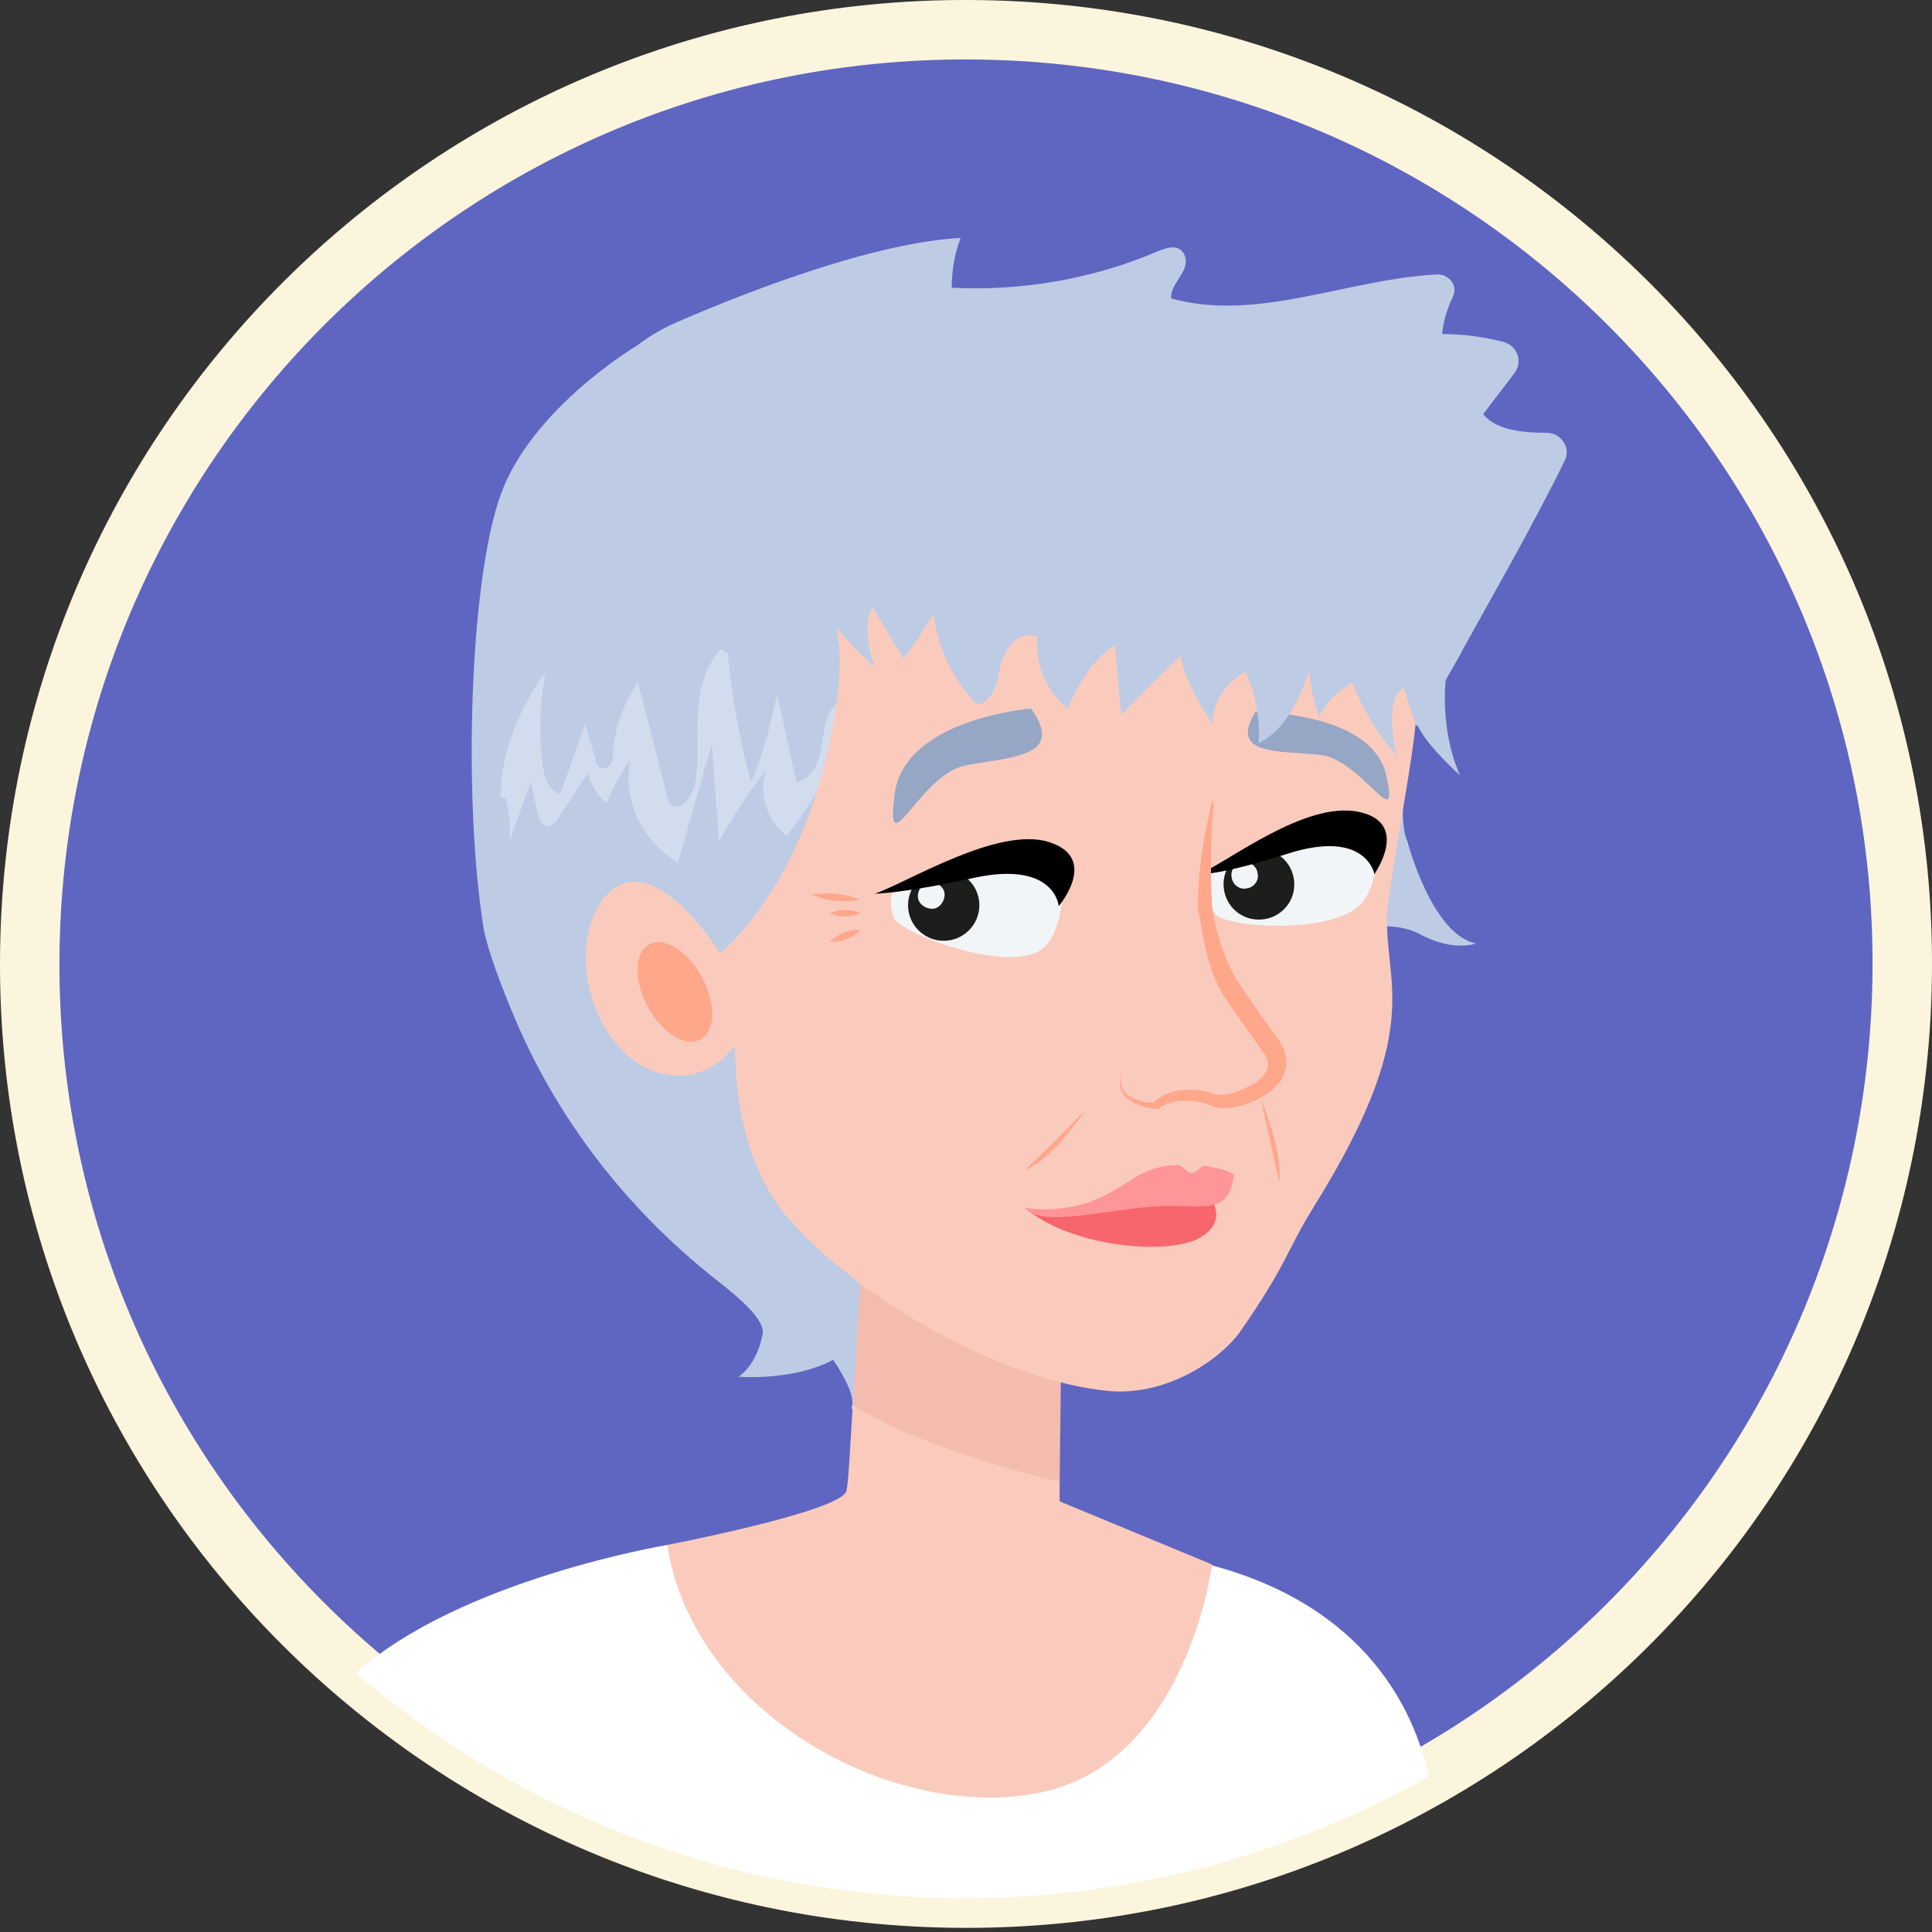
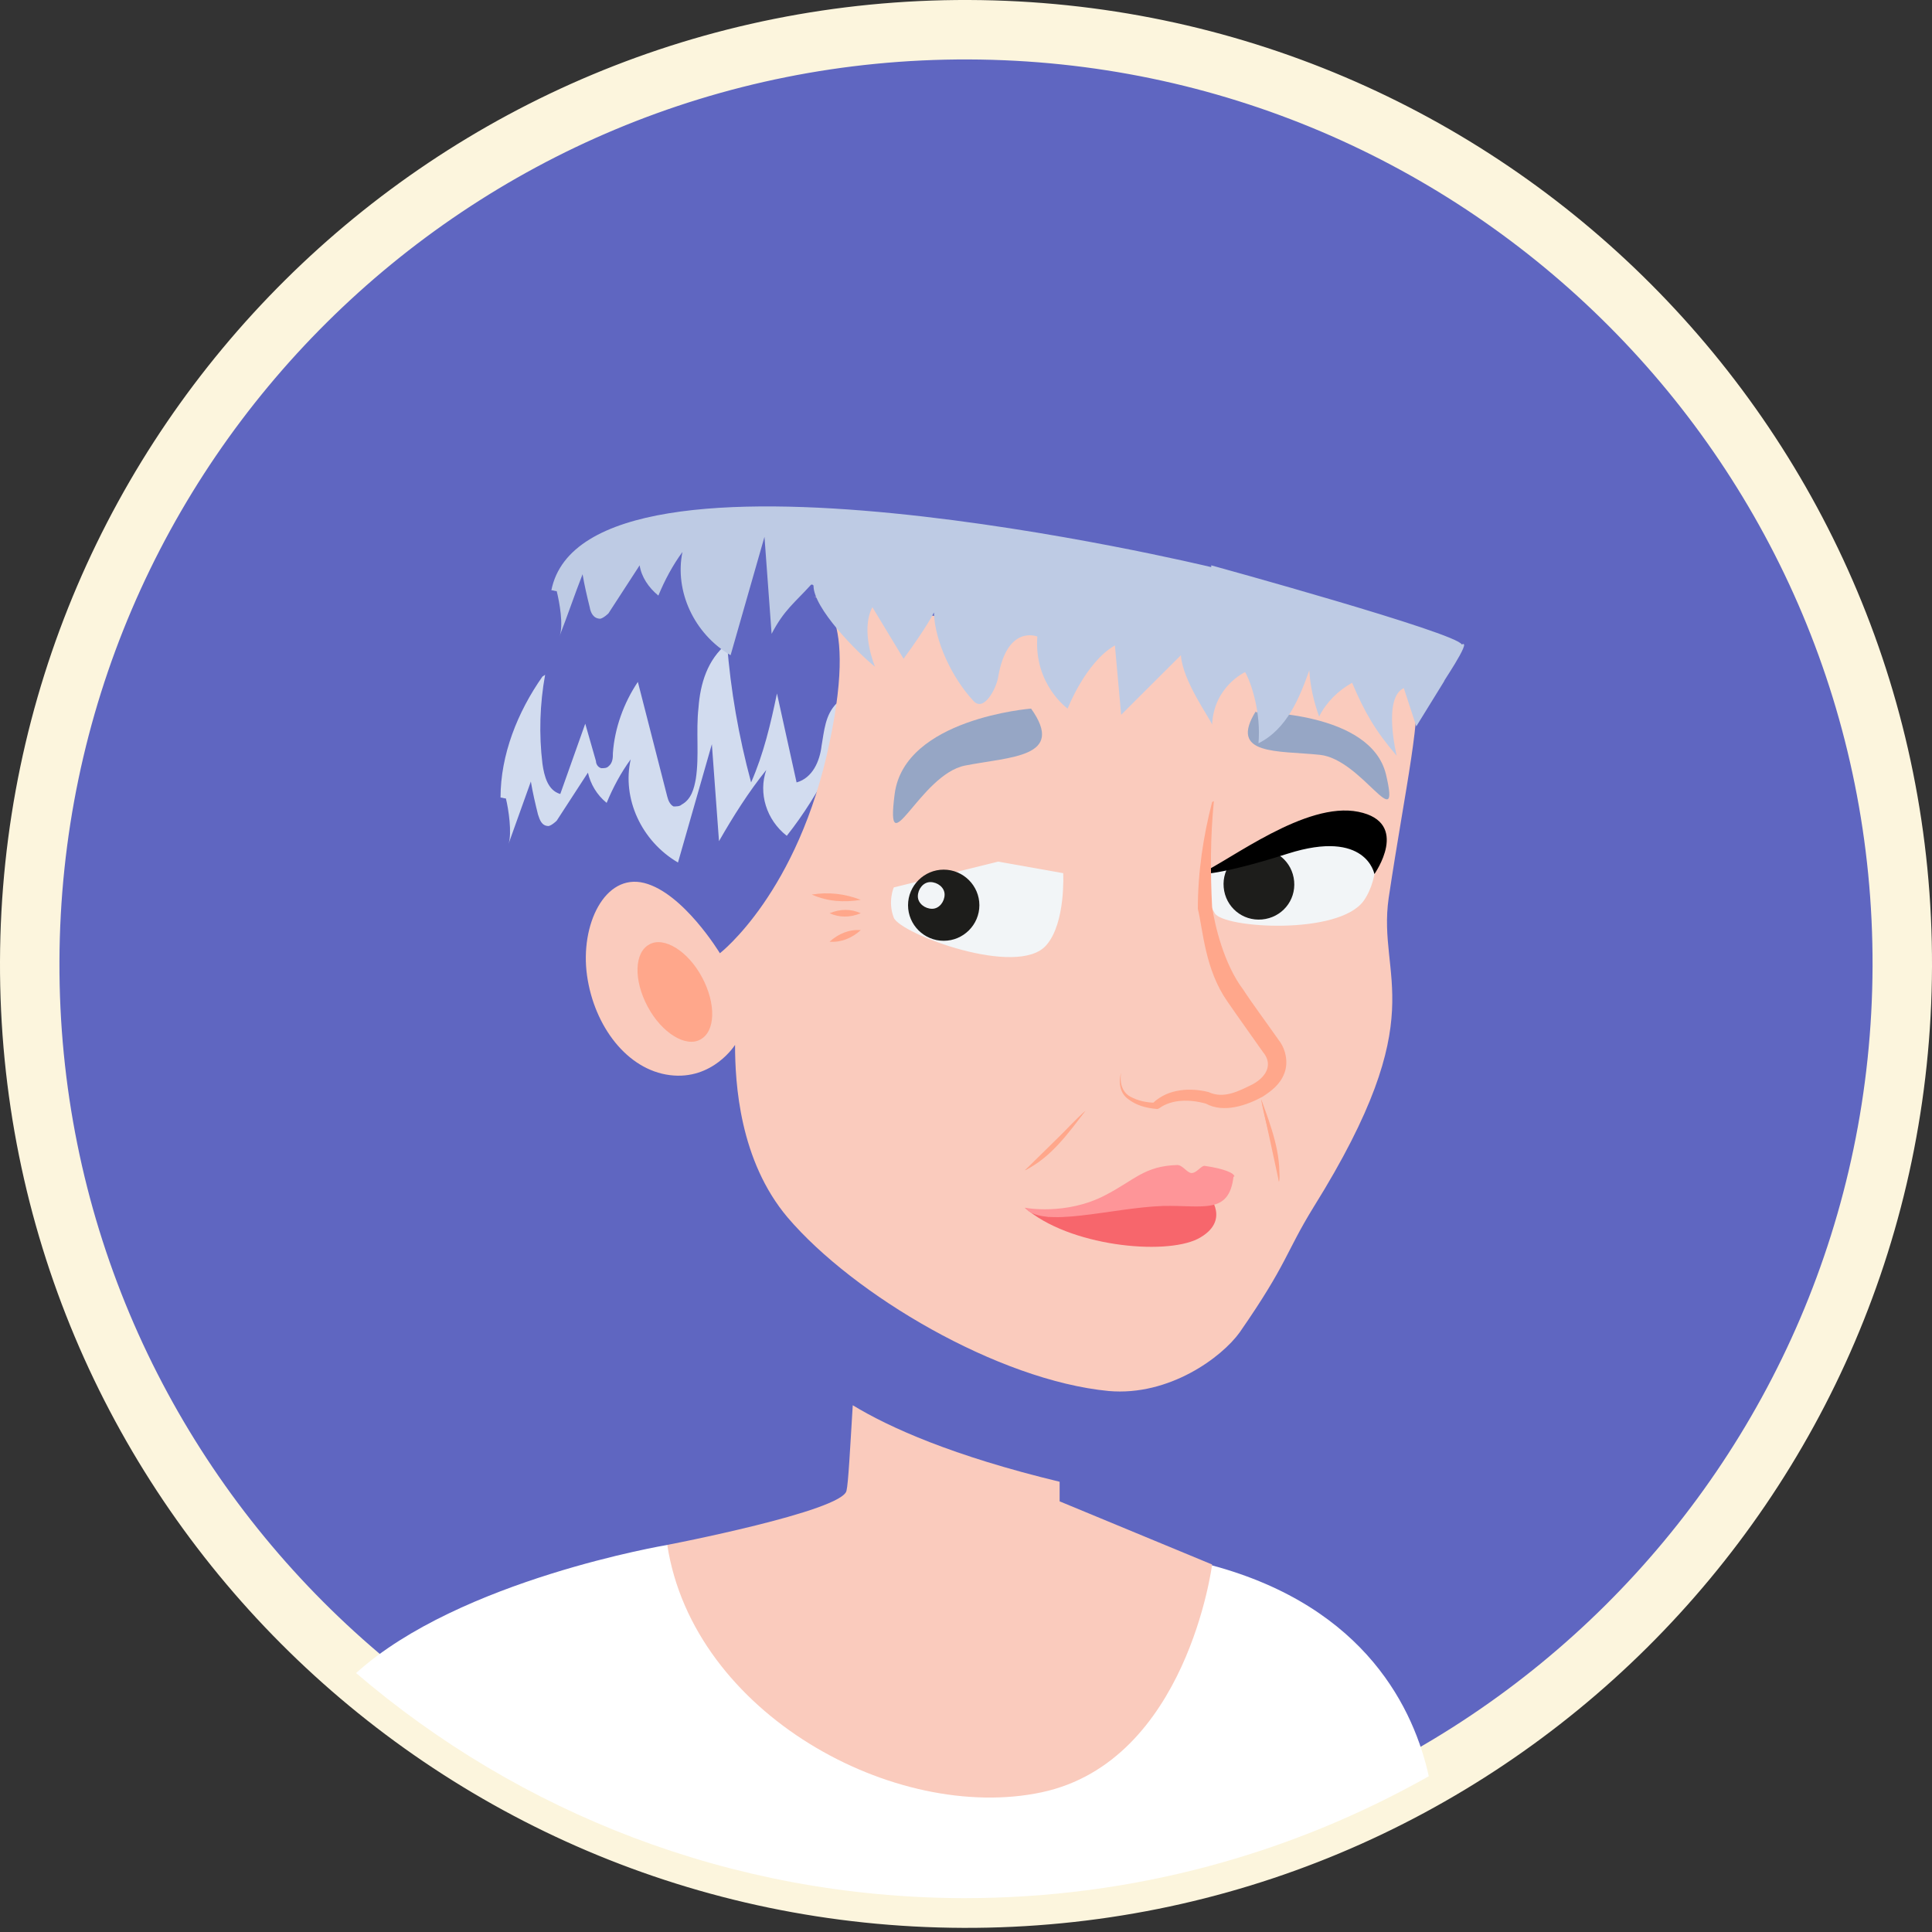
<svg xmlns="http://www.w3.org/2000/svg" width="65" height="65" viewBox="0 0 65 65" fill="none">
  <rect x="0" y="0" width="65" height="65" fill="#333333" stroke="none" />
  <path d="M64 32.52C63.94 49.882 49.81 63.921 32.41 63.861C15.01 63.801 0.94 49.702 1 32.341C1.06 14.979 15.19 0.94 32.59 1C49.99 1.06 64.06 15.159 64 32.52Z" fill="#5F66C1" stroke="#FCF5DD" stroke-width="2" stroke-miterlimit="10" />
  <path d="M40.78 52.666C32.92 50.541 26.26 51.648 26.26 51.648L22.45 51.978C22.45 51.978 15.46 53.145 11.98 56.288C17.47 60.988 24.58 63.831 32.38 63.861H32.44C38.14 63.861 43.45 62.365 48.07 59.76C47.59 57.575 46 54.073 40.78 52.666Z" fill="white" />
-   <path d="M44.56 31.503C43.84 32.461 42.52 34.017 43.72 36.532C43.72 36.532 44.14 38.208 44.71 38.597C44.71 38.597 43.36 38.657 42.79 38.088C42.79 38.088 43.51 39.764 44.2 40.094C44.2 40.094 43.03 40.663 42.34 40.273C42.34 40.273 40.51 40.663 40.36 41.561C40.21 42.459 41.5 43.297 40.42 43.177C39.37 43.057 39.37 42.668 39.22 43.566C39.07 44.464 39.37 45.362 39.37 45.362C38.65 45.362 38.35 44.584 38.35 44.584C38.05 45.242 38.44 46.32 38.44 46.32C37.45 46.2 36.46 45.362 36.46 45.362C36.19 46.38 33.97 46.799 33.97 46.799C34.24 45.841 33.55 44.913 33.55 44.913C33.55 45.751 31 47.398 31 47.398C31.3 46.859 30.01 45.691 30.01 45.691C29.74 46.47 28.51 47.757 28.66 47.308C28.81 46.859 28.03 45.751 28.03 45.751C26.68 46.47 24.85 46.32 24.85 46.32C24.85 46.32 25.48 45.931 25.66 44.853C25.72 44.464 25.09 43.836 24.25 43.177C21.28 40.872 18.91 37.909 17.41 34.466C16.87 33.209 16.42 32.012 16.27 31.233C15.58 26.923 15.79 19.589 16.84 16.656C17.89 13.722 21.43 11.627 21.43 11.627C21.82 11.328 22.27 11.058 22.75 10.849C25.51 9.651 29.53 8.155 32.32 8.005C32.11 8.544 32.02 9.112 32.02 9.681C34.39 9.801 36.79 9.382 38.95 8.454C39.19 8.364 39.49 8.244 39.7 8.394C39.79 8.454 39.85 8.544 39.88 8.663C40 9.172 39.37 9.531 39.4 10.04C42.31 10.849 45.34 9.382 48.37 9.232C48.76 9.232 49.06 9.621 48.88 9.981C48.7 10.37 48.55 10.819 48.52 11.238C49.21 11.238 49.9 11.328 50.59 11.507C51.04 11.627 51.25 12.166 50.95 12.555L49.9 13.932C50.32 14.471 51.22 14.56 52.03 14.56C52.51 14.56 52.84 15.039 52.66 15.458C52.33 16.177 51.25 18.182 51.25 18.182C51.16 18.362 48.64 22.882 48.64 22.882C48.64 22.882 48.43 24.528 49.12 26.085C49.12 26.085 48.04 25.127 47.71 24.439C47.38 23.72 46.96 27.611 47.35 28.3C47.35 28.3 48.16 31.443 49.66 31.742C49.66 31.742 48.88 32.042 47.74 31.413C46.6 30.814 44.59 31.473 44.59 31.473" fill="#BECBE4" />
  <path d="M18.34 22.702C18.16 23.69 18.13 24.707 18.25 25.695C18.31 26.114 18.43 26.593 18.85 26.713L19.69 24.348C19.81 24.767 19.93 25.186 20.05 25.605C20.05 25.695 20.11 25.815 20.23 25.845C20.32 25.845 20.41 25.845 20.47 25.785C20.62 25.665 20.62 25.486 20.62 25.336C20.68 24.498 20.98 23.66 21.46 22.941C21.79 24.229 22.12 25.516 22.45 26.803C22.48 26.923 22.54 27.072 22.66 27.132C22.75 27.132 22.87 27.132 22.93 27.072C23.26 26.893 23.35 26.534 23.41 26.204C23.53 25.426 23.41 24.618 23.5 23.809C23.56 23.001 23.8 22.193 24.46 21.654C24.58 23.211 24.85 24.767 25.27 26.324C25.69 25.366 25.93 24.348 26.14 23.331L26.8 26.324C27.34 26.174 27.58 25.605 27.64 25.097C27.73 24.588 27.76 24.049 28.15 23.66C28.27 24.707 28.63 25.725 29.2 26.683C29.38 25.605 29.74 24.558 30.25 23.57C30.49 23.091 31.27 23.151 31.42 23.69C31.75 24.947 30.85 27.342 31.48 28.509C31.63 27.372 33.22 25.067 33.55 23.959C33.61 23.72 33.76 23.45 34.03 23.45C34.24 24.917 34.63 26.384 35.2 27.791C35.59 26.893 36.07 26.055 36.64 25.276L37.3 28.659C37.78 27.791 38.26 26.923 38.74 26.055C38.77 25.995 38.83 25.905 38.92 25.935C39.01 25.935 39.1 26.025 39.1 26.114L39.31 28.988C40.03 28.449 40.63 27.761 41.02 27.012C40.99 27.91 41.08 28.808 41.32 29.706C41.8 29.168 42.16 28.539 42.37 27.881C42.37 28.389 42.4 28.898 42.52 29.377C42.52 29.497 42.61 29.647 42.73 29.677C42.82 29.677 42.91 29.647 43 29.587C43.48 29.258 43.93 28.868 44.29 28.419C44.23 29.108 44.29 29.796 44.44 30.455L45.64 29.437C45.55 29.826 45.58 30.245 45.73 30.634C46.12 30.425 46.45 30.155 46.69 29.826L45.43 33.029C45.61 32.281 45.67 31.532 45.61 30.784C45.13 31.503 44.59 32.221 43.99 32.879C43.33 32.071 43.45 30.934 43.63 29.946C43.15 30.215 42.76 30.605 42.52 31.083C42.34 30.575 42.22 30.066 42.22 29.527C41.89 30.455 41.47 31.503 40.51 31.981C40.6 30.964 40.66 29.856 40.06 28.988C39.46 29.826 38.92 30.694 38.44 31.592C37.96 30.425 38.95 29.018 38.26 27.97L35.92 31.053V27.641C35.32 28.719 34.6 29.736 33.76 30.694C33.46 29.108 33.37 27.491 33.49 25.875C32.95 27.461 32.35 29.048 31.69 30.605C31.54 30.934 31.03 30.904 30.94 30.575C30.67 29.647 30.55 28.659 30.52 27.701C30.52 26.893 31.03 26.114 30.67 25.366C30.43 26.474 29.26 27.821 28.45 28.928L27.94 25.815C27.52 26.623 27.04 27.402 26.47 28.12C25.78 27.581 25.51 26.683 25.78 25.905C25.18 26.653 24.67 27.461 24.19 28.3L23.95 25.037L22.81 29.018C21.58 28.3 20.92 26.863 21.22 25.546C20.89 25.995 20.62 26.504 20.41 27.012C20.08 26.743 19.87 26.384 19.78 25.995L18.73 27.611C18.73 27.611 18.58 27.761 18.46 27.791C18.22 27.791 18.16 27.581 18.1 27.402C18.01 27.042 17.92 26.653 17.86 26.294L17.11 28.389C17.23 28.03 17.11 27.222 17.02 26.863C16.96 26.863 16.9 26.833 16.84 26.833C16.84 25.396 17.41 23.959 18.25 22.762" fill="#D2DCEF" />
-   <path d="M35.74 42.369L29.11 39.705C29.11 39.705 28.9 44.195 28.69 47.308C29.92 48.056 32.02 49.014 35.65 49.882L35.74 42.399V42.369Z" fill="#F4BCAE" />
  <path d="M35.65 50.541V49.852C32.05 48.984 29.92 48.026 28.69 47.278C28.6 48.745 28.54 49.912 28.48 50.151C28.36 50.84 22.45 51.977 22.45 51.977C23.32 57.665 30.13 61.347 35.05 60.299C39.94 59.251 40.78 52.636 40.78 52.636L35.65 50.511V50.541Z" fill="#FACBBD" />
  <path d="M27.34 20.068C27.34 20.068 35.71 21.415 38.17 21.774C41.59 22.283 47.62 22.732 47.62 22.732C47.86 24.049 47.29 26.414 46.72 30.215C46.33 32.939 48.25 34.107 44.2 40.602C43.24 42.159 43.33 42.488 41.71 44.823C41.11 45.661 39.34 46.978 37.3 46.799C33.58 46.44 28.72 43.566 26.5 40.962C24.88 39.046 24.73 36.442 24.73 35.154C24.73 35.154 23.98 36.352 22.54 36.172C21.1 35.993 19.99 34.526 19.75 32.82C19.51 31.113 20.35 29.377 21.67 29.706C22.99 30.036 24.22 32.071 24.22 32.071C24.22 32.071 26.86 30.036 27.91 24.977C28.93 20.158 27.34 20.068 27.34 20.068Z" fill="#FACBBD" />
  <path d="M35.77 29.377C35.77 29.377 35.86 31.054 35.2 31.802C34.24 32.91 30.28 31.413 30.07 30.874C29.86 30.335 30.07 29.856 30.07 29.856L33.58 28.988L35.77 29.377Z" fill="#F2F5F7" />
  <path d="M30.55 30.455C30.55 31.114 31.09 31.652 31.75 31.652C32.41 31.652 32.95 31.114 32.95 30.455C32.95 29.797 32.41 29.258 31.75 29.258C31.09 29.258 30.55 29.797 30.55 30.455Z" fill="#1D1D1B" />
  <path d="M30.88 30.156C30.88 30.395 31.12 30.575 31.36 30.575C31.6 30.575 31.78 30.335 31.78 30.096C31.78 29.856 31.54 29.677 31.3 29.677C31.06 29.677 30.88 29.916 30.88 30.156Z" fill="#F2F5F7" />
  <path d="M46.3 28.27C46.3 28.27 46.45 29.497 45.88 30.306C45.04 31.473 41.17 31.233 40.87 30.725C40.36 29.916 40.66 29.258 40.66 29.258L44.08 28.061L46.3 28.27Z" fill="#F2F5F7" />
  <path d="M41.17 29.856C41.23 30.515 41.8 30.994 42.46 30.934C43.12 30.874 43.6 30.305 43.54 29.647C43.48 28.988 42.91 28.509 42.25 28.569C41.59 28.629 41.11 29.198 41.17 29.856Z" fill="#1D1D1B" />
-   <path d="M41.44 29.527C41.47 29.767 41.71 29.946 41.95 29.887C42.19 29.857 42.37 29.617 42.31 29.378C42.28 29.138 42.04 28.959 41.8 29.018C41.56 29.048 41.38 29.288 41.44 29.527Z" fill="#F2F5F7" />
  <path d="M40.66 40.213C40.66 40.213 41.44 41.081 40.3 41.68C39.16 42.249 35.95 41.92 34.48 40.632L35.26 40.932L40.69 40.243L40.66 40.213Z" fill="#F7666C" />
  <path d="M41.5 39.585C41.35 40.872 40.48 40.543 39.13 40.573C37.39 40.633 35.08 41.351 34.48 40.633C34.48 40.633 35.86 40.902 37.18 40.214C38.17 39.705 38.5 39.226 39.61 39.196C39.79 39.196 39.94 39.465 40.09 39.465C40.27 39.465 40.42 39.196 40.54 39.226C41.17 39.316 41.53 39.465 41.53 39.585" fill="#FE9598" />
  <path d="M42.25 23.96C42.25 23.96 46.12 23.93 46.63 26.055C47.14 28.21 45.82 25.546 44.41 25.396C43 25.247 41.32 25.426 42.25 23.93" fill="#96A6C5" />
  <path d="M34.69 23.84C34.69 23.84 30.43 24.169 30.1 26.713C29.77 29.258 30.94 26.055 32.47 25.756C34 25.456 35.86 25.486 34.69 23.84Z" fill="#96A6C5" />
  <path d="M21.79 33.867C22.27 34.765 23.08 35.244 23.56 34.975C24.07 34.706 24.1 33.778 23.62 32.88C23.14 31.982 22.33 31.503 21.85 31.772C21.34 32.041 21.31 32.969 21.79 33.867Z" fill="#FFA78B" />
  <path d="M40.75 19.02C40.75 19.02 49.03 21.295 49.18 21.684C49.57 21.475 48.37 23.211 48.61 22.882L47.65 24.438L47.23 23.151C46.51 23.48 46.99 25.426 46.99 25.426C46.27 24.588 45.91 23.959 45.49 22.971C45.01 23.241 44.62 23.63 44.38 24.109C44.2 23.6 44.08 23.091 44.05 22.552C43.72 23.48 43.3 24.528 42.34 25.007C42.43 23.989 42.1 22.971 41.89 22.612C41.89 22.612 40.84 23.091 40.78 24.378C40.69 24.139 39.79 22.912 39.73 22.044L37.72 24.049L37.51 21.714C36.52 22.283 35.92 23.84 35.92 23.84C35.92 23.84 34.78 23.031 34.9 21.415C34.9 21.415 33.88 20.996 33.58 22.792C33.52 23.151 33.1 23.989 32.74 23.57C32.02 22.792 31.45 21.565 31.42 20.607C31.42 20.607 31.21 21.056 30.4 22.163L29.35 20.427C28.93 21.235 29.44 22.433 29.44 22.433C28.81 21.924 27.37 20.457 27.37 19.709C27.37 19.679 27.31 19.649 27.28 19.679C26.74 20.277 26.38 20.517 25.96 21.325L25.72 18.062L24.58 22.044C23.35 21.325 22.69 19.888 22.96 18.571C22.63 19.02 22.36 19.529 22.15 20.038C21.82 19.768 21.58 19.409 21.52 19.02L20.47 20.637C20.47 20.637 20.32 20.786 20.2 20.816C19.96 20.816 19.87 20.607 19.84 20.427C19.75 20.068 19.66 19.679 19.6 19.32C19.33 20.008 19.09 20.726 18.82 21.415C18.97 21.056 18.82 20.247 18.73 19.888C18.67 19.888 18.61 19.858 18.55 19.858C19.72 14.021 40.63 19.05 40.75 19.08" fill="#BECBE4" />
-   <path d="M35.62 30.485C35.62 30.485 37 28.868 35.29 28.329C33.58 27.791 30.55 29.677 29.44 30.066C29.44 30.066 30.37 30.066 32.8 29.527C35.5 28.958 35.62 30.485 35.62 30.485Z" fill="black" />
  <path d="M46.24 29.407C46.24 29.407 47.47 27.671 45.7 27.312C43.93 26.953 41.41 28.928 40.36 29.407C40.36 29.407 40.99 29.467 43.33 28.719C45.97 27.881 46.24 29.407 46.24 29.407Z" fill="black" />
  <path d="M28.96 30.275C28.39 30.365 27.85 30.335 27.31 30.096C27.88 30.006 28.42 30.066 28.96 30.275Z" fill="#FFA78B" />
  <path d="M28.96 30.725C28.6 30.874 28.24 30.874 27.91 30.725C28.27 30.575 28.63 30.575 28.96 30.725Z" fill="#FFA78B" />
  <path d="M28.96 31.293C28.66 31.563 28.3 31.712 27.91 31.683C28.21 31.413 28.57 31.263 28.96 31.293Z" fill="#FFA78B" />
  <path d="M36.52 37.37C36.52 37.37 34.96 39.196 34.48 39.375L36.52 37.37Z" fill="#FFA78B" />
  <path d="M36.52 37.37C35.95 38.118 35.35 38.956 34.48 39.375C35.23 38.806 35.8 37.998 36.52 37.37Z" fill="#FFA78B" />
  <path d="M42.43 36.98C42.43 36.98 43.15 39.285 43.03 39.764L42.43 36.98Z" fill="#FFA78B" />
  <path d="M42.43 36.98C42.76 37.879 43.12 38.836 43.03 39.764C42.94 38.806 42.58 37.908 42.43 36.98Z" fill="#FFA78B" />
  <path d="M40.78 26.983C40.48 28.15 40.3 29.347 40.3 30.575C40.48 31.323 40.54 32.61 41.29 33.688C41.68 34.257 42.22 35.005 42.49 35.394C42.82 35.783 42.64 36.202 42.16 36.471C41.68 36.711 41.17 36.98 40.66 36.741C40.06 36.591 39.31 36.621 38.8 37.1H38.89C38.59 37.1 38.29 37.04 38.02 36.891C37.75 36.741 37.66 36.412 37.72 36.082C37.63 36.382 37.66 36.771 37.96 36.98C38.23 37.19 38.56 37.28 38.92 37.31H38.95L39.01 37.28C39.43 36.98 40.03 36.98 40.57 37.13C41.17 37.459 41.95 37.19 42.49 36.891C42.76 36.711 43.06 36.502 43.21 36.112C43.36 35.723 43.24 35.274 43.03 35.005C42.61 34.406 42.1 33.718 41.83 33.299C41.17 32.431 40.87 31.113 40.78 30.515C40.72 29.347 40.72 28.15 40.84 26.953" fill="#FFA78B" />
</svg>